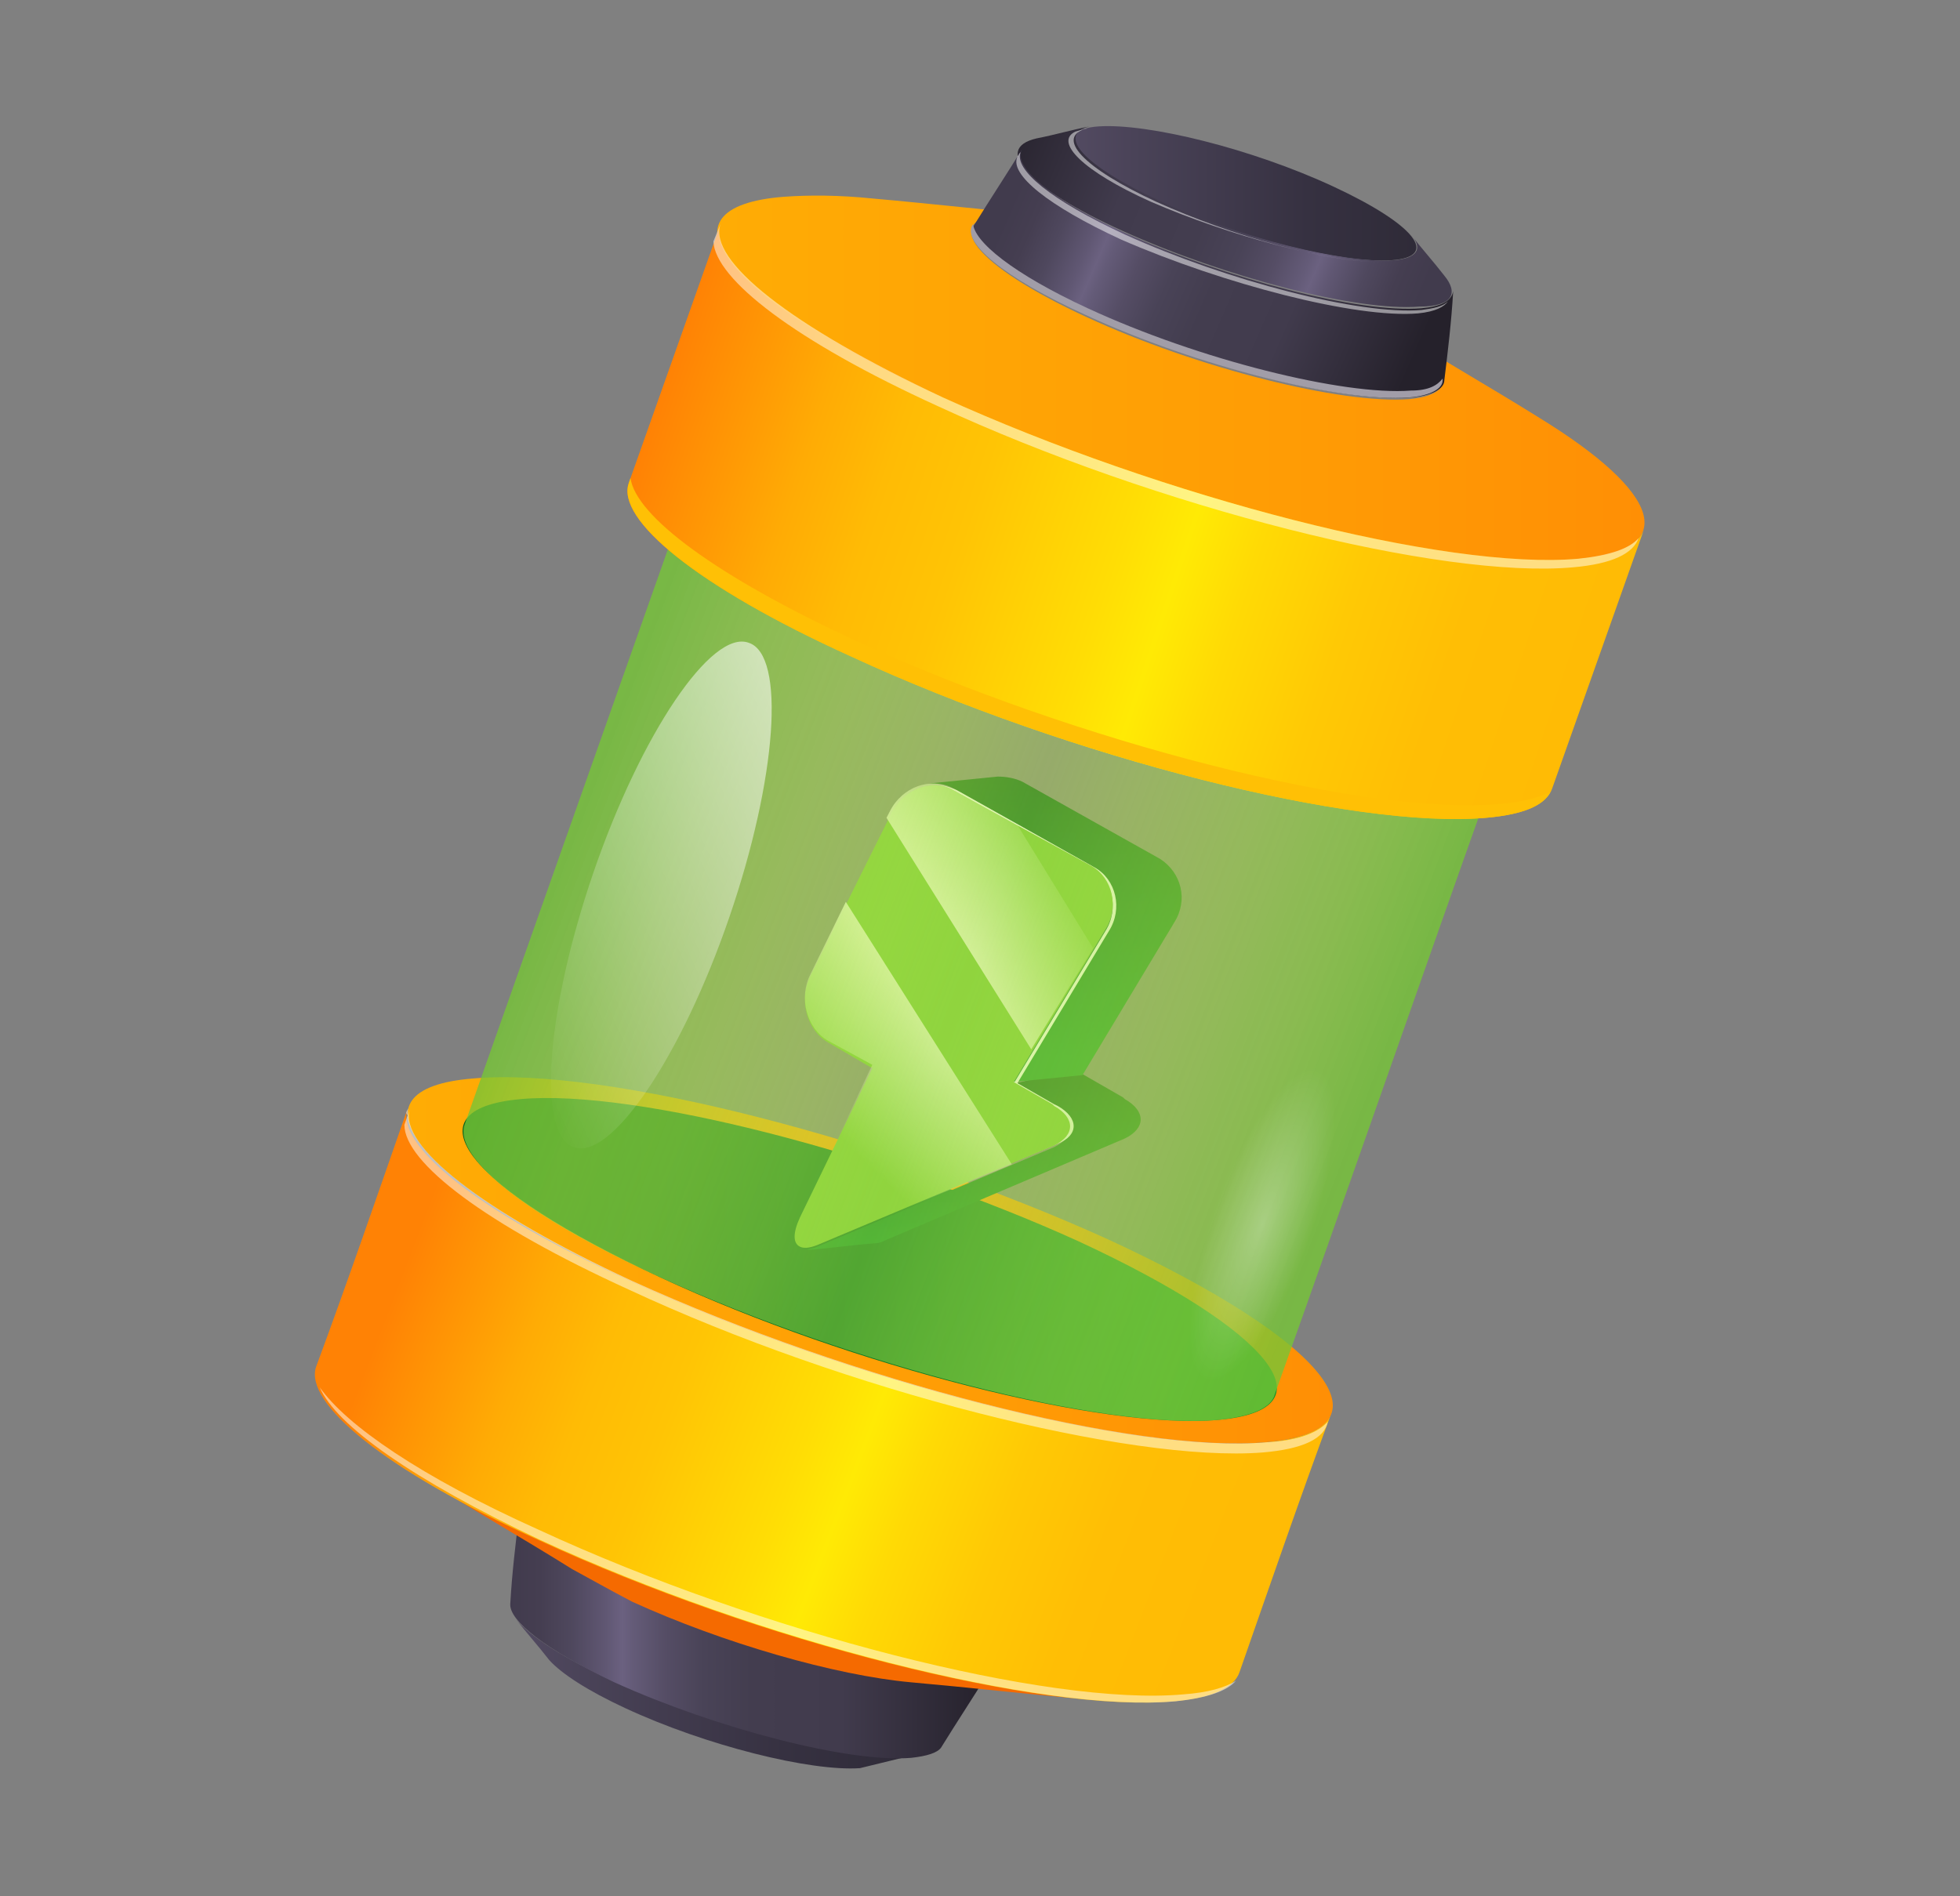
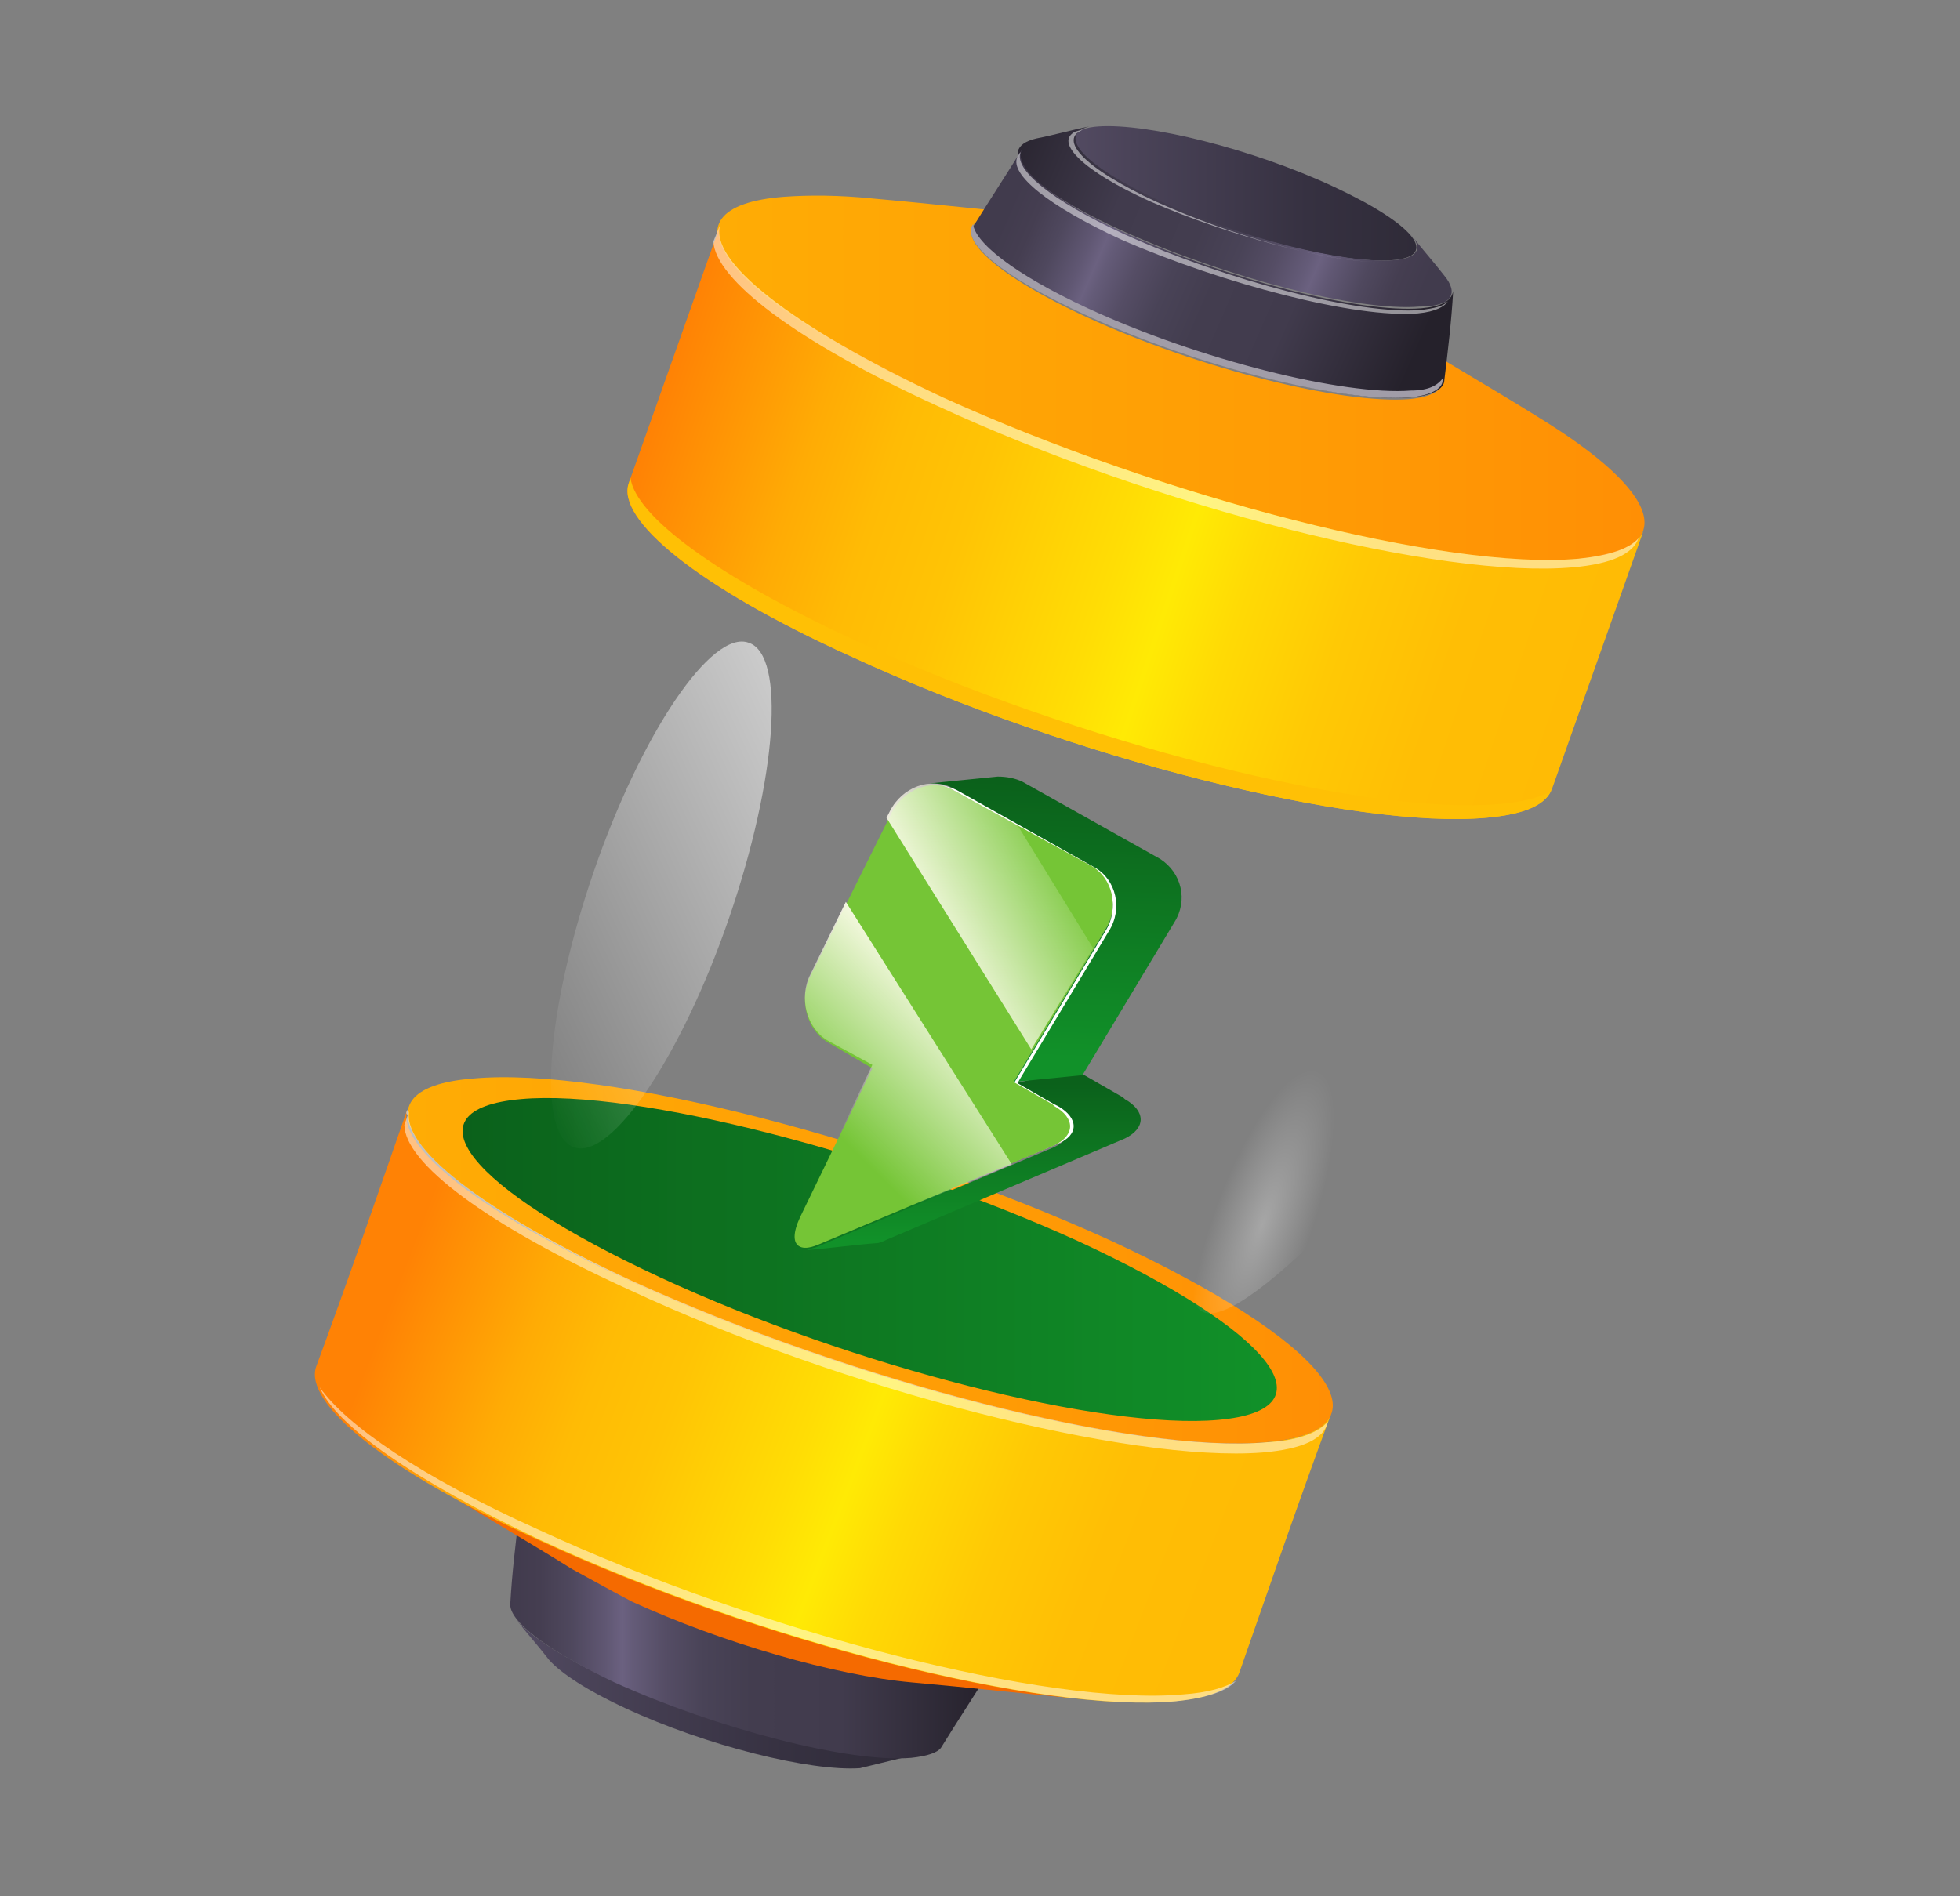
<svg xmlns="http://www.w3.org/2000/svg" width="31" height="30" viewBox="0 0 31 30" fill="none">
  <rect x="0" y="0" width="31" height="30" fill="#808080" stroke="none" />
  <path d="M8.687 26.263C8.519 26.046 8.324 25.828 8.156 25.611C8.38 25.883 8.91 26.235 9.692 26.588C11.312 27.321 13.406 27.864 14.384 27.782L13.602 27.973C12.82 28.027 11.172 27.62 9.888 27.023C9.301 26.751 8.882 26.48 8.687 26.263Z" fill="url(#paint0_linear_7200_10112)" />
  <path d="M15.136 26.616C14.075 26.697 11.785 26.127 10.026 25.313C8.825 24.77 8.183 24.255 8.211 23.956C8.155 24.417 8.099 24.879 8.071 25.367C8.043 25.639 8.63 26.1 9.719 26.616C11.339 27.349 13.433 27.891 14.41 27.81C14.662 27.783 14.829 27.729 14.885 27.647C15.136 27.24 15.388 26.86 15.639 26.453C15.555 26.534 15.388 26.589 15.136 26.616Z" fill="url(#paint1_linear_7200_10112)" />
  <path d="M9.049 24.824C8.268 24.336 7.458 23.874 6.676 23.386C7.178 23.711 7.821 24.037 8.547 24.363C11.367 25.666 14.886 26.67 17.204 26.887C16.282 26.805 15.333 26.697 14.411 26.615C13.21 26.507 11.423 25.991 9.999 25.34C9.636 25.15 9.301 24.96 9.049 24.824Z" fill="#F56A00" />
  <path d="M20.024 22.817C17.93 23.007 13.434 21.84 9.971 20.265C7.514 19.153 6.229 18.094 6.452 17.524C5.978 18.881 5.503 20.265 5 21.622C4.805 22.192 6.061 23.251 8.519 24.364C11.982 25.965 16.478 27.105 18.572 26.915C19.186 26.86 19.522 26.698 19.605 26.453C20.08 25.096 20.555 23.712 21.058 22.355C20.974 22.6 20.639 22.762 20.024 22.817Z" fill="url(#paint2_linear_7200_10112)" />
  <g opacity="0.5">
    <path d="M6.426 17.606C6.426 17.633 6.454 17.633 6.454 17.66C6.454 17.606 6.454 17.551 6.482 17.497C6.454 17.551 6.426 17.578 6.426 17.606Z" fill="white" />
    <path d="M18.712 26.806C16.59 26.996 12.038 25.829 8.519 24.201C6.648 23.36 5.476 22.545 5.057 21.948C5.308 22.545 6.537 23.414 8.547 24.364C12.01 25.965 16.506 27.105 18.601 26.915C19.103 26.861 19.41 26.752 19.55 26.589C19.382 26.698 19.103 26.779 18.712 26.806Z" fill="white" />
  </g>
  <path d="M20.024 22.816C17.929 23.006 13.433 21.839 9.97 20.265C6.536 18.663 5.419 17.225 7.485 17.062C9.579 16.872 14.075 18.039 17.538 19.613C21.001 21.215 22.118 22.626 20.024 22.816Z" fill="url(#paint3_linear_7200_10112)" />
  <path opacity="0.5" d="M19.968 22.979C20.611 22.924 20.946 22.762 21.002 22.49C20.862 22.653 20.555 22.789 20.052 22.816C17.958 23.006 13.462 21.839 9.999 20.265C7.597 19.152 6.313 18.121 6.48 17.551C6.452 17.632 6.424 17.714 6.396 17.795C6.396 18.392 7.681 19.369 9.943 20.401C13.378 22.002 17.874 23.142 19.968 22.979Z" fill="white" />
  <path d="M19.271 22.463C21.114 22.3 20.109 21.052 17.065 19.641C14.021 18.256 10.056 17.225 8.24 17.388C6.397 17.551 7.403 18.799 10.447 20.211C13.49 21.622 17.456 22.626 19.271 22.463Z" fill="url(#paint4_linear_7200_10112)" />
  <path d="M17.79 17.388L17.762 17.361L17.148 17.008L16.98 16.927L16.031 17.144L16.645 17.497L16.673 17.524C17.008 17.714 17.008 17.985 16.673 18.148L12.931 19.722C12.875 19.749 12.819 19.749 12.764 19.776C13.127 19.749 13.49 19.695 13.853 19.668C13.909 19.668 13.964 19.641 14.02 19.614L17.79 18.012C18.125 17.849 18.125 17.578 17.79 17.388Z" fill="url(#paint5_linear_7200_10112)" />
  <path d="M18.35 13.589L16.172 12.368C16.06 12.313 15.92 12.286 15.78 12.286L14.691 12.395C14.831 12.395 14.943 12.395 15.082 12.476L17.261 13.697C17.596 13.887 17.707 14.349 17.484 14.702L16.032 17.117L17.121 17.009L18.573 14.593C18.797 14.24 18.685 13.806 18.35 13.589Z" fill="url(#paint6_linear_7200_10112)" />
  <path d="M16.73 17.497L16.674 17.47L16.059 17.117H16.003L16.618 17.47L16.646 17.497C16.981 17.687 16.981 17.959 16.646 18.121L12.932 19.668L16.73 18.094C17.065 17.959 17.065 17.687 16.73 17.497Z" fill="white" />
  <path d="M17.539 14.729C17.763 14.376 17.651 13.915 17.316 13.725L15.138 12.503C15.026 12.449 14.914 12.422 14.803 12.422C14.886 12.422 14.998 12.449 15.082 12.503L17.26 13.725C17.595 13.915 17.707 14.376 17.484 14.729L16.032 17.144H16.087L17.539 14.729Z" fill="white" />
  <path d="M17.26 13.698C17.595 13.888 17.707 14.349 17.483 14.702L16.031 17.117L16.645 17.47L16.673 17.497C17.009 17.687 17.009 17.959 16.673 18.121L12.931 19.695C12.792 19.75 12.708 19.75 12.652 19.723C12.54 19.668 12.54 19.506 12.652 19.261L13.797 16.9L13.099 16.493C12.764 16.303 12.624 15.815 12.82 15.434L14.104 12.856C14.3 12.476 14.747 12.313 15.082 12.503L17.26 13.698Z" fill="#75C536" />
  <path d="M16.088 13.046L15.055 12.476C14.72 12.286 14.273 12.449 14.077 12.829L14.021 12.938L16.311 16.601L17.289 15L16.088 13.046Z" fill="url(#paint7_linear_7200_10112)" />
  <path d="M13.378 14.268L12.82 15.408C12.624 15.787 12.764 16.276 13.099 16.466L13.797 16.846L13.015 18.501L13.49 19.261C13.574 19.288 13.63 19.343 13.713 19.37L16.003 18.42L13.378 14.268Z" fill="url(#paint8_linear_7200_10112)" />
-   <path opacity="0.8" d="M22.761 12.584C20.918 12.747 16.981 11.743 13.937 10.332C11.787 9.354 10.67 8.432 10.837 7.916L7.347 17.795C7.179 18.311 8.296 19.233 10.446 20.21C13.49 21.595 17.456 22.626 19.271 22.463C19.801 22.409 20.108 22.273 20.164 22.056C21.337 18.772 22.482 15.461 23.655 12.177C23.599 12.394 23.292 12.53 22.761 12.584Z" fill="url(#paint9_linear_7200_10112)" />
  <path d="M24.353 6.614C23.571 6.125 22.761 5.664 21.979 5.175C22.956 5.772 23.124 6.234 22.286 6.315C21.225 6.396 18.935 5.827 17.176 5.012C15.416 4.198 14.83 3.465 15.891 3.384C16.087 3.357 16.338 3.384 16.589 3.411C15.668 3.33 14.718 3.221 13.797 3.14C13.266 3.085 12.791 3.085 12.4 3.113C10.306 3.275 11.423 4.714 14.886 6.315C18.349 7.916 22.845 9.056 24.939 8.866C26.615 8.703 26.252 7.781 24.353 6.614Z" fill="url(#paint10_linear_7200_10112)" />
  <path d="M22.008 4.117C21.226 4.171 19.578 3.764 18.294 3.167C17.009 2.57 16.618 2.054 17.372 2C18.154 1.946 19.802 2.353 21.086 2.95C22.371 3.547 22.79 4.063 22.008 4.117Z" fill="url(#paint11_linear_7200_10112)" />
  <path d="M22.844 4.361C22.677 4.144 22.481 3.927 22.314 3.71C22.509 3.927 22.425 4.09 22.035 4.117C21.253 4.171 19.605 3.764 18.32 3.167C17.148 2.624 16.701 2.136 17.231 2C16.952 2.054 16.673 2.136 16.393 2.19C15.695 2.353 16.254 2.977 17.762 3.656C19.382 4.388 21.476 4.931 22.453 4.85C22.984 4.85 23.068 4.633 22.844 4.361Z" fill="url(#paint12_linear_7200_10112)" />
  <path opacity="0.5" d="M21.811 4.144C20.973 4.144 19.493 3.737 18.292 3.194C17.119 2.652 16.672 2.163 17.203 2.027C17.147 2.054 17.091 2.054 17.008 2.082C16.672 2.244 17.119 2.706 18.208 3.194C19.465 3.737 21.001 4.144 21.811 4.144Z" fill="white" />
  <path d="M22.481 4.877C21.504 4.958 19.41 4.415 17.79 3.682C16.589 3.14 16.003 2.624 16.17 2.353C15.919 2.76 15.668 3.14 15.416 3.547C15.221 3.818 15.891 4.388 17.203 4.985C18.963 5.799 21.253 6.369 22.314 6.288C22.649 6.261 22.844 6.152 22.844 6.016C22.9 5.555 22.956 5.094 22.984 4.605C22.956 4.768 22.789 4.849 22.481 4.877Z" fill="url(#paint13_linear_7200_10112)" />
  <path opacity="0.5" d="M22.427 4.958C22.706 4.931 22.846 4.85 22.901 4.768C22.818 4.85 22.678 4.877 22.483 4.904C21.505 4.986 19.411 4.443 17.791 3.71C16.618 3.167 16.032 2.679 16.143 2.407C16.143 2.407 16.143 2.407 16.116 2.434C16.116 2.462 16.088 2.462 16.088 2.489C15.976 2.76 16.562 3.249 17.735 3.791C19.355 4.497 21.449 5.04 22.427 4.958Z" fill="white" />
  <path d="M22.314 6.179C21.253 6.261 18.963 5.691 17.204 4.877C16.031 4.334 15.389 3.818 15.389 3.52V3.547C15.193 3.818 15.864 4.388 17.176 4.985C18.935 5.799 21.225 6.369 22.287 6.288C22.622 6.261 22.817 6.152 22.817 6.016C22.817 6.016 22.817 6.016 22.817 5.989C22.733 6.098 22.594 6.179 22.314 6.179Z" fill="#A19DA8" />
  <path d="M24.968 8.839C22.873 9.029 18.377 7.862 14.914 6.288C12.457 5.175 11.172 4.117 11.396 3.547L9.944 7.645C9.748 8.215 11.005 9.273 13.462 10.386C16.925 11.987 21.421 13.127 23.515 12.937C24.13 12.883 24.465 12.72 24.549 12.476L26.001 8.378C25.917 8.622 25.582 8.785 24.968 8.839Z" fill="url(#paint14_linear_7200_10112)" />
  <path d="M23.711 12.72C21.589 12.91 17.037 11.743 13.546 10.142C11.312 9.11 10.055 8.161 9.972 7.563L9.944 7.645C9.748 8.215 11.005 9.273 13.462 10.386C16.925 11.987 21.421 13.127 23.515 12.937C24.102 12.883 24.409 12.747 24.521 12.53C24.353 12.611 24.074 12.693 23.711 12.72Z" fill="#FFC005" />
  <path opacity="0.5" d="M11.395 3.547L11.283 3.818C11.311 4.415 12.568 5.392 14.83 6.424C18.293 8.025 22.788 9.165 24.883 8.975C25.497 8.921 25.832 8.758 25.916 8.513C25.777 8.676 25.469 8.785 24.967 8.839C22.872 9.029 18.376 7.862 14.914 6.288C12.484 5.148 11.199 4.117 11.395 3.547Z" fill="white" />
  <path opacity="0.7" d="M11.535 14.512C10.781 16.71 9.664 18.366 9.078 18.149C8.491 17.959 8.631 16.005 9.385 13.806C10.139 11.608 11.256 9.952 11.842 10.169C12.429 10.36 12.289 12.314 11.535 14.512Z" fill="url(#paint15_linear_7200_10112)" />
-   <path opacity="0.3" d="M19.186 19.072C19.745 17.633 20.527 16.602 20.973 16.765C21.42 16.928 21.308 18.203 20.778 19.642C20.219 21.08 19.438 22.111 18.991 21.949C18.544 21.786 18.656 20.483 19.186 19.072Z" fill="url(#paint16_radial_7200_10112)" />
+   <path opacity="0.3" d="M19.186 19.072C19.745 17.633 20.527 16.602 20.973 16.765C21.42 16.928 21.308 18.203 20.778 19.642C18.544 21.786 18.656 20.483 19.186 19.072Z" fill="url(#paint16_radial_7200_10112)" />
  <defs>
    <linearGradient id="paint0_linear_7200_10112" x1="8.166" y1="26.808" x2="14.402" y2="26.808" gradientUnits="userSpaceOnUse">
      <stop stop-color="#524A61" />
      <stop offset="0.172" stop-color="#4A4358" />
      <stop offset="0.68" stop-color="#363141" />
      <stop offset="1" stop-color="#2F2B38" />
    </linearGradient>
    <linearGradient id="paint1_linear_7200_10112" x1="8.046" y1="25.881" x2="15.629" y2="25.881" gradientUnits="userSpaceOnUse">
      <stop stop-color="#413B4D" />
      <stop offset="0.065" stop-color="#453E51" />
      <stop offset="0.133" stop-color="#4F485E" />
      <stop offset="0.203" stop-color="#605773" />
      <stop offset="0.237" stop-color="#6B6180" />
      <stop offset="0.259" stop-color="#645B78" />
      <stop offset="0.327" stop-color="#554D65" />
      <stop offset="0.407" stop-color="#494357" />
      <stop offset="0.507" stop-color="#433D4F" />
      <stop offset="0.694" stop-color="#413B4D" />
      <stop offset="1" stop-color="#25212B" />
    </linearGradient>
    <linearGradient id="paint2_linear_7200_10112" x1="6.283" y1="20.321" x2="19.194" y2="25.276" gradientUnits="userSpaceOnUse">
      <stop stop-color="#FF8205" />
      <stop offset="0.161" stop-color="#FFAB05" />
      <stop offset="0.247" stop-color="#FFBB05" />
      <stop offset="0.342" stop-color="#FFC405" />
      <stop offset="0.499" stop-color="#FFDD05" />
      <stop offset="0.565" stop-color="#FFEA05" />
      <stop offset="0.636" stop-color="#FFDA05" />
      <stop offset="0.744" stop-color="#FFC905" />
      <stop offset="0.861" stop-color="#FFBE05" />
      <stop offset="1" stop-color="#FFBB05" />
    </linearGradient>
    <linearGradient id="paint3_linear_7200_10112" x1="6.443" y1="19.933" x2="21.087" y2="19.933" gradientUnits="userSpaceOnUse">
      <stop stop-color="#FFAC05" />
      <stop offset="0.614" stop-color="#FF9C05" />
      <stop offset="1" stop-color="#FF8F05" />
    </linearGradient>
    <linearGradient id="paint4_linear_7200_10112" x1="7.333" y1="19.933" x2="20.2" y2="19.933" gradientUnits="userSpaceOnUse">
      <stop stop-color="#0B611B" />
      <stop offset="1" stop-color="#119129" />
    </linearGradient>
    <linearGradient id="paint5_linear_7200_10112" x1="15.409" y1="17.141" x2="15.409" y2="19.628" gradientUnits="userSpaceOnUse">
      <stop stop-color="#0B611B" />
      <stop offset="1" stop-color="#119129" />
    </linearGradient>
    <linearGradient id="paint6_linear_7200_10112" x1="16.732" y1="12.397" x2="16.569" y2="16.726" gradientUnits="userSpaceOnUse">
      <stop stop-color="#0B611B" />
      <stop offset="1" stop-color="#119129" />
    </linearGradient>
    <linearGradient id="paint7_linear_7200_10112" x1="14.623" y1="14.919" x2="17.084" y2="13.653" gradientUnits="userSpaceOnUse">
      <stop stop-color="#FFFDEE" />
      <stop offset="1" stop-color="#FFFDEE" stop-opacity="0" />
    </linearGradient>
    <linearGradient id="paint8_linear_7200_10112" x1="15.25" y1="15.798" x2="13.18" y2="17.881" gradientUnits="userSpaceOnUse">
      <stop stop-color="#FFFDEE" />
      <stop offset="1" stop-color="#FFFDEE" stop-opacity="0" />
    </linearGradient>
    <linearGradient id="paint9_linear_7200_10112" x1="8.953" y1="13.356" x2="21.44" y2="18.084" gradientUnits="userSpaceOnUse">
      <stop stop-color="#75C536" />
      <stop offset="0.128" stop-color="#92D53F" stop-opacity="0.872" />
      <stop offset="0.256" stop-color="#A7E146" stop-opacity="0.744" />
      <stop offset="0.382" stop-color="#B4E94A" stop-opacity="0.619" />
      <stop offset="0.5" stop-color="#B8EB4B" stop-opacity="0.5" />
      <stop offset="0.61" stop-color="#B3E849" stop-opacity="0.61" />
      <stop offset="0.748" stop-color="#A3DF44" stop-opacity="0.748" />
      <stop offset="0.901" stop-color="#8AD13C" stop-opacity="0.901" />
      <stop offset="1" stop-color="#75C536" />
    </linearGradient>
    <linearGradient id="paint10_linear_7200_10112" x1="11.367" y1="5.953" x2="26.011" y2="5.953" gradientUnits="userSpaceOnUse">
      <stop stop-color="#FFAC05" />
      <stop offset="0.614" stop-color="#FF9C05" />
      <stop offset="1" stop-color="#FF8F05" />
    </linearGradient>
    <linearGradient id="paint11_linear_7200_10112" x1="17.007" y1="3.067" x2="22.404" y2="3.067" gradientUnits="userSpaceOnUse">
      <stop stop-color="#524A61" />
      <stop offset="0.172" stop-color="#4A4358" />
      <stop offset="0.68" stop-color="#363141" />
      <stop offset="1" stop-color="#2F2B38" />
    </linearGradient>
    <linearGradient id="paint12_linear_7200_10112" x1="22.492" y1="4.677" x2="15.849" y2="1.904" gradientUnits="userSpaceOnUse">
      <stop stop-color="#413B4D" />
      <stop offset="0.065" stop-color="#453E51" />
      <stop offset="0.133" stop-color="#4F485E" />
      <stop offset="0.203" stop-color="#605773" />
      <stop offset="0.237" stop-color="#6B6180" />
      <stop offset="0.259" stop-color="#645B78" />
      <stop offset="0.327" stop-color="#554D65" />
      <stop offset="0.407" stop-color="#494357" />
      <stop offset="0.507" stop-color="#433D4F" />
      <stop offset="0.694" stop-color="#413B4D" />
      <stop offset="1" stop-color="#25212B" />
    </linearGradient>
    <linearGradient id="paint13_linear_7200_10112" x1="16.013" y1="3.154" x2="22.274" y2="5.884" gradientUnits="userSpaceOnUse">
      <stop stop-color="#413B4D" />
      <stop offset="0.065" stop-color="#453E51" />
      <stop offset="0.133" stop-color="#4F485E" />
      <stop offset="0.203" stop-color="#605773" />
      <stop offset="0.237" stop-color="#6B6180" />
      <stop offset="0.259" stop-color="#645B78" />
      <stop offset="0.327" stop-color="#554D65" />
      <stop offset="0.407" stop-color="#494357" />
      <stop offset="0.507" stop-color="#433D4F" />
      <stop offset="0.694" stop-color="#413B4D" />
      <stop offset="1" stop-color="#25212B" />
    </linearGradient>
    <linearGradient id="paint14_linear_7200_10112" x1="10.39" y1="6.432" x2="24.901" y2="11.27" gradientUnits="userSpaceOnUse">
      <stop stop-color="#FF8205" />
      <stop offset="0.161" stop-color="#FFAB05" />
      <stop offset="0.247" stop-color="#FFBB05" />
      <stop offset="0.342" stop-color="#FFC405" />
      <stop offset="0.499" stop-color="#FFDD05" />
      <stop offset="0.565" stop-color="#FFEA05" />
      <stop offset="0.636" stop-color="#FFDA05" />
      <stop offset="0.744" stop-color="#FFC905" />
      <stop offset="0.861" stop-color="#FFBE05" />
      <stop offset="1" stop-color="#FFBB05" />
    </linearGradient>
    <linearGradient id="paint15_linear_7200_10112" x1="7.591" y1="15.418" x2="14.251" y2="12.345" gradientUnits="userSpaceOnUse">
      <stop stop-color="white" stop-opacity="0" />
      <stop offset="0.968" stop-color="white" stop-opacity="0.968" />
      <stop offset="1" stop-color="white" />
    </linearGradient>
    <radialGradient id="paint16_radial_7200_10112" cx="0" cy="0" r="1" gradientUnits="userSpaceOnUse" gradientTransform="translate(19.963 19.37) rotate(-160.232) scale(0.784 2.607)">
      <stop stop-color="white" />
      <stop offset="1" stop-color="white" stop-opacity="0" />
    </radialGradient>
  </defs>
</svg>